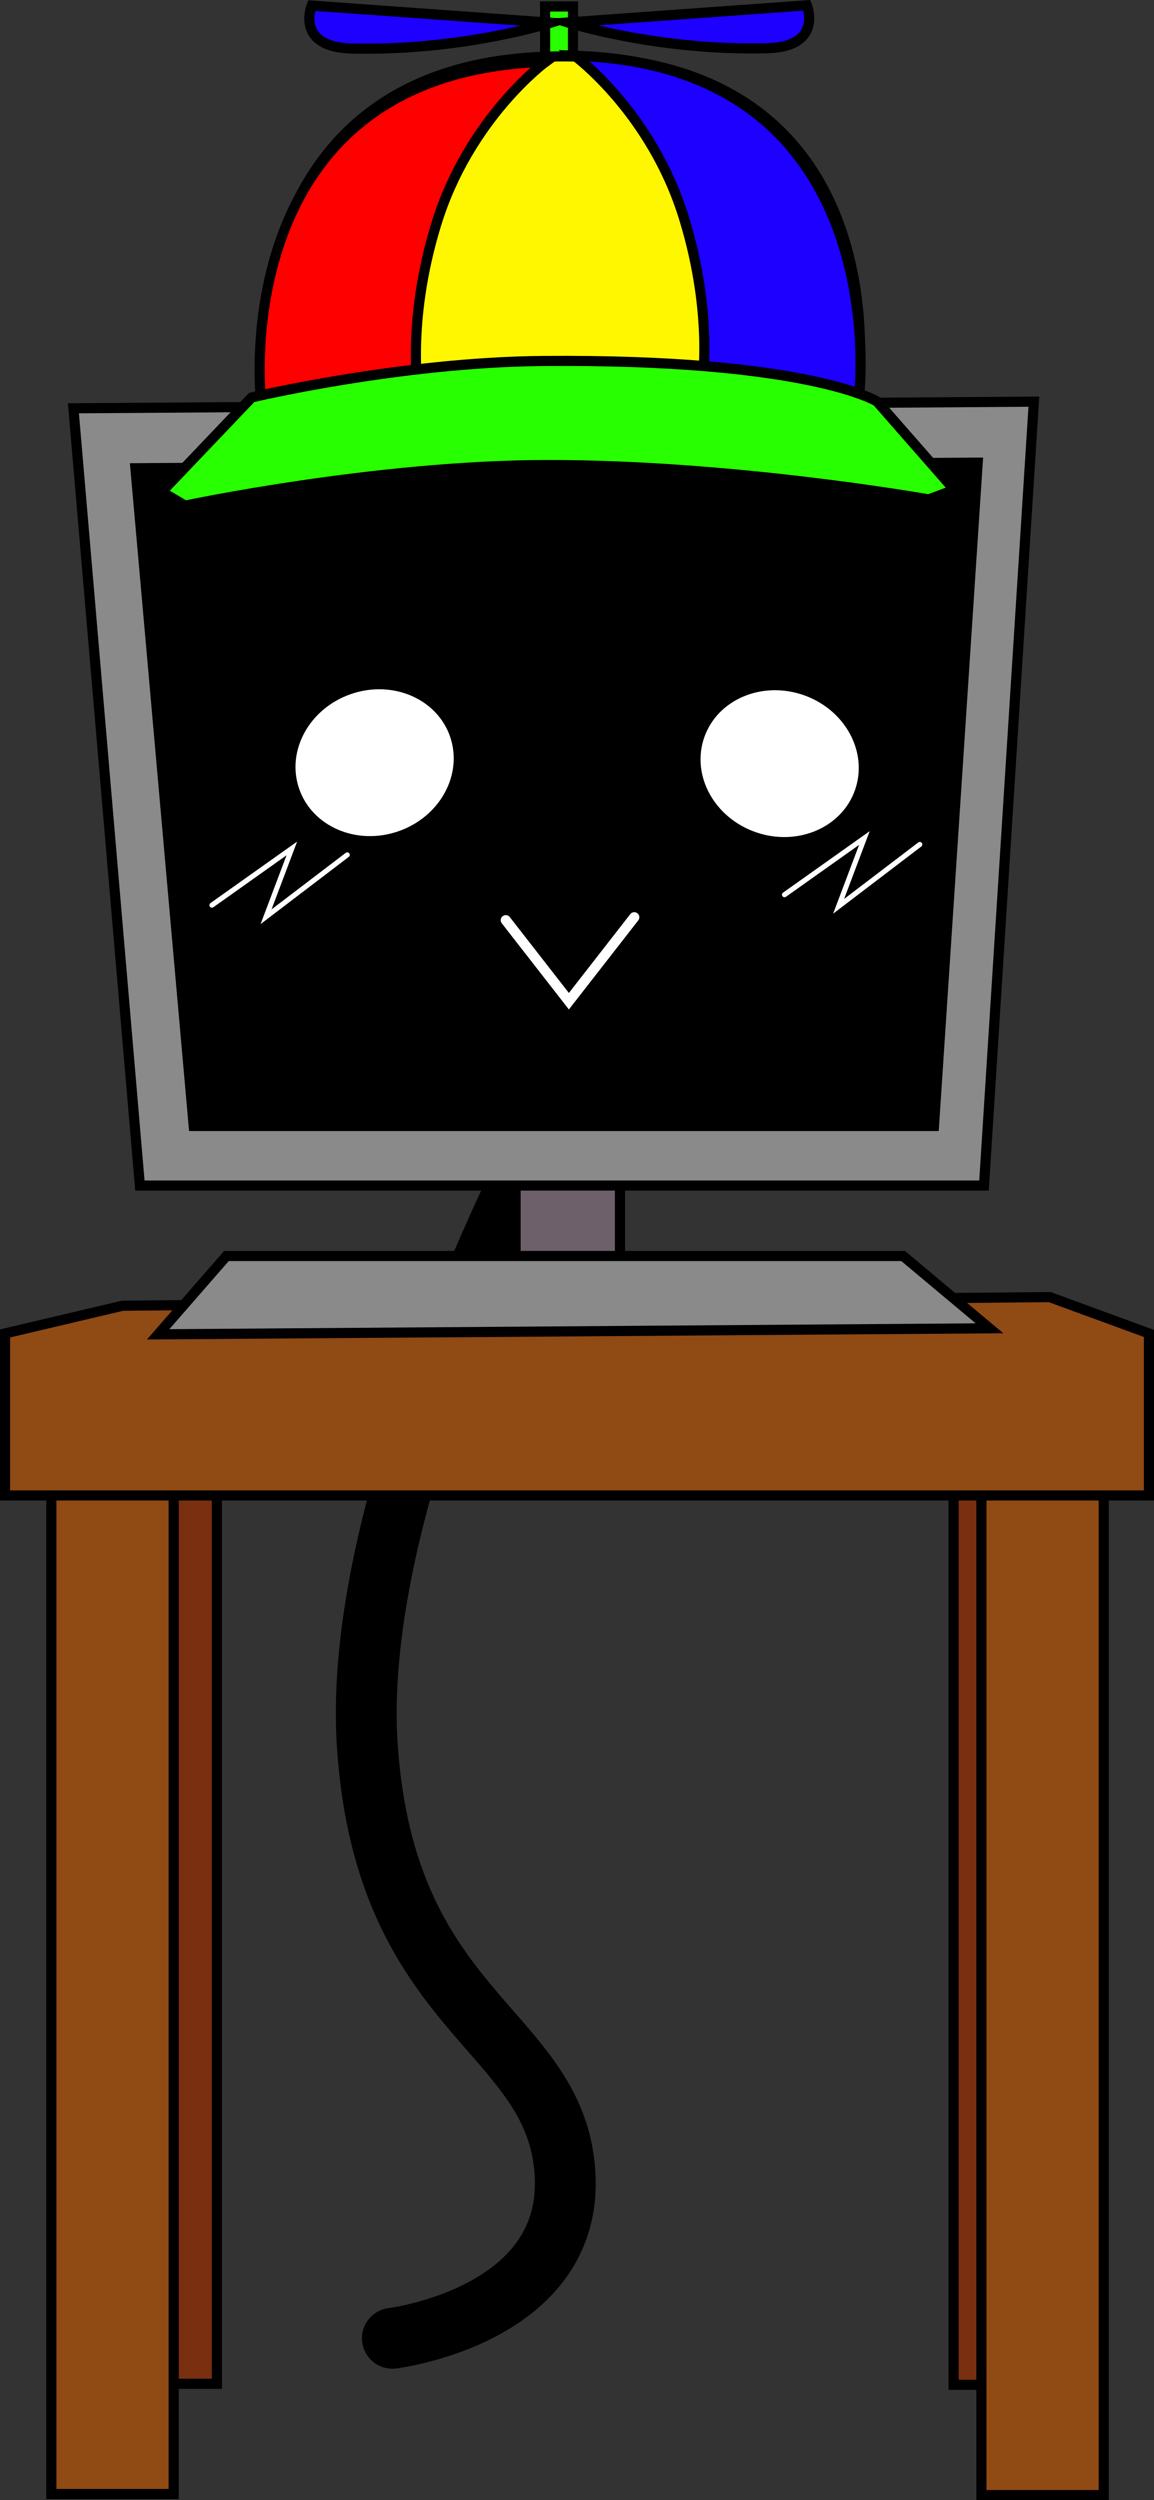
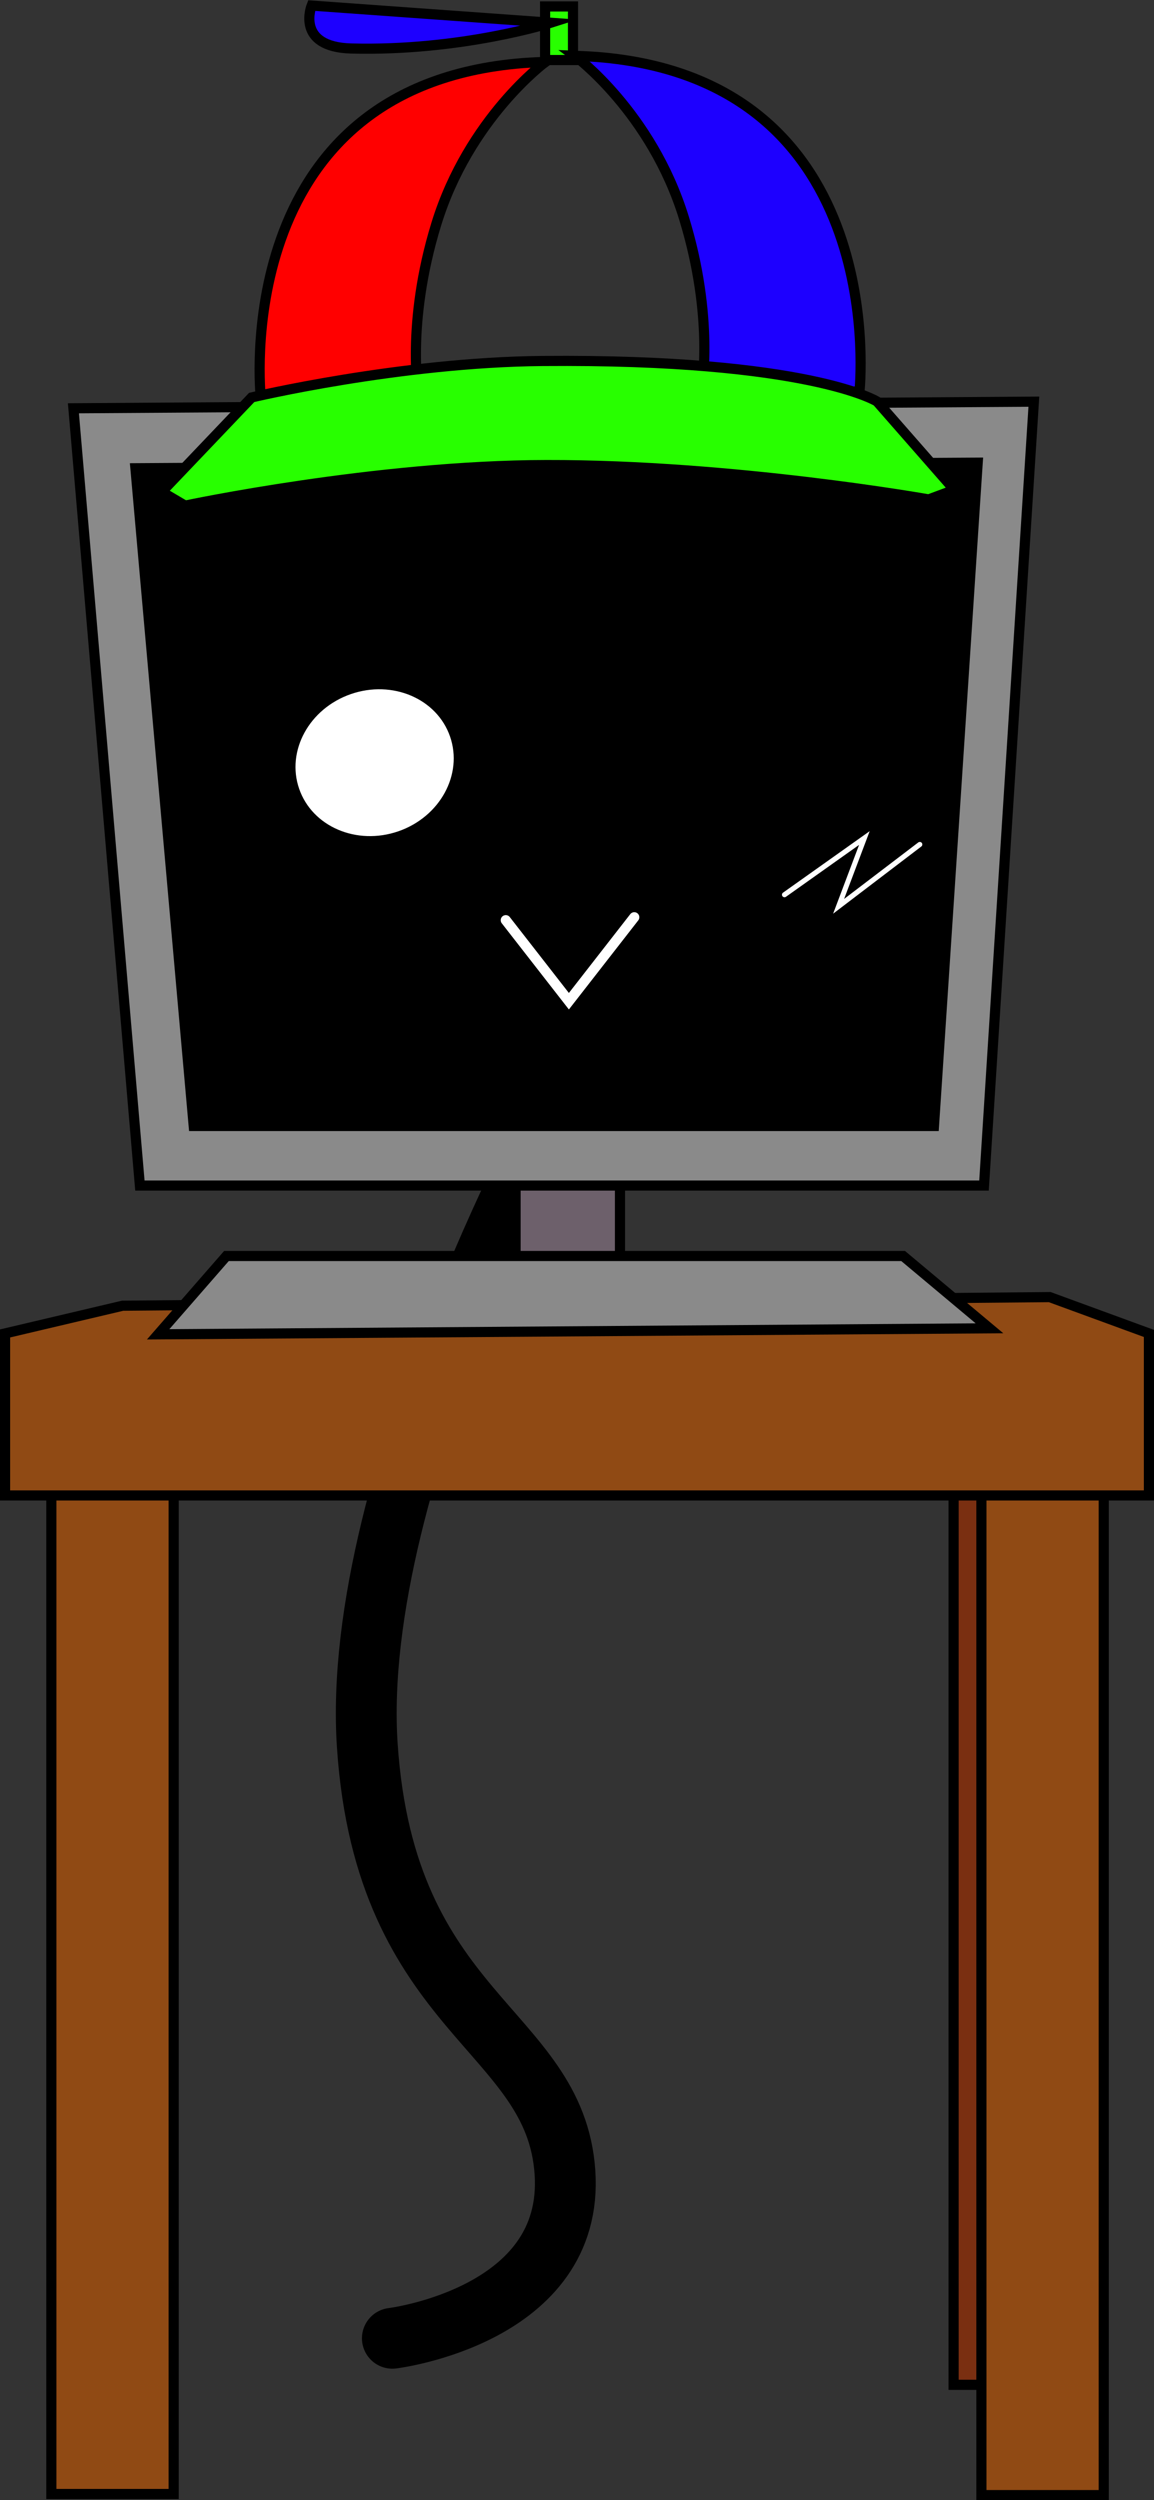
<svg xmlns="http://www.w3.org/2000/svg" version="1.1" width="113.851" height="246.62" viewBox="0,0,113.851,246.62">
  <rect x="0" y="0" width="113.851" height="246.62" fill="#333333" stroke="none" />
  <g transform="translate(-183.075,-56.69)">
    <g data-paper-data="{&quot;isPaintingLayer&quot;:true}" fill-rule="nonzero" stroke-linejoin="miter" stroke-miterlimit="10" stroke-dasharray="" stroke-dashoffset="0" style="mix-blend-mode: normal">
      <path d="M221.785,287.339c0,0 18.011,-2.198 17.026,-16.387c-0.985,-14.188 -17.713,-15.469 -19.497,-42.051c-1.784,-26.582 19.859,-65.313 19.859,-65.313" fill="none" stroke="#000000" stroke-width="6" stroke-linecap="round" />
      <path d="M277.154,291.929v-92.51h11.006v92.51z" fill="#7a2f11" stroke="#000000" stroke-width="1" stroke-linecap="butt" />
-       <path d="M193.467,291.828v-92.51h11.006v92.51z" fill="#7a2f11" stroke="#000000" stroke-width="1" stroke-linecap="butt" />
      <path d="M279.899,302.81v-101.432h12.068v101.432z" fill="#904a14" stroke="#000000" stroke-width="1" stroke-linecap="butt" />
      <path d="M188.141,302.699v-101.432h12.068v101.432z" fill="#904a14" stroke="#000000" stroke-width="1" stroke-linecap="butt" />
      <path d="M183.575,204.203v-15.982l11.598,-2.734l91.466,-0.85l9.786,3.584v15.982z" fill="#904a14" stroke="#000000" stroke-width="1" stroke-linecap="butt" />
      <path d="M233.94,187.12v-35.857h10.301v35.857z" fill="#6d606b" stroke="#000000" stroke-width="1" stroke-linecap="butt" />
      <path d="M196.877,173.633l-6.559,-76.669l94.756,-0.654l-4.92,77.323z" fill="#8a8a8a" stroke="#000000" stroke-width="1" stroke-linecap="butt" />
      <path d="M202.186,167.758l-5.752,-64.88l83.099,-0.553l-4.314,65.433z" fill="#000000" stroke="#000000" stroke-width="1" stroke-linecap="butt" />
      <path d="M212.59,134.499c-1.294,-3.737 0.99,-7.92 5.101,-9.344c4.111,-1.423 8.492,0.453 9.786,4.19c1.294,3.737 -0.99,7.92 -5.101,9.344c-4.111,1.423 -8.492,-0.453 -9.786,-4.19z" fill="#ffffff" stroke="none" stroke-width="0" stroke-linecap="butt" />
-       <path d="M257.651,138.783c-4.111,-1.423 -6.395,-5.606 -5.101,-9.344c1.294,-3.737 5.675,-5.613 9.786,-4.19c4.111,1.423 6.395,5.606 5.101,9.344c-1.294,3.737 -5.675,5.613 -9.786,4.19z" data-paper-data="{&quot;index&quot;:null}" fill="#ffffff" stroke="none" stroke-width="0" stroke-linecap="butt" />
      <path d="M245.651,147.168l-6.451,8.283l-6.226,-7.994" fill="none" stroke="#ffffff" stroke-width="1" stroke-linecap="round" />
      <path d="M273.82,139.988l-8.009,6.102l2.543,-6.738l-7.882,5.594" fill="none" stroke="#ffffff" stroke-width="0.5" stroke-linecap="round" />
-       <path d="M217.333,141.016l-8.009,6.102l2.543,-6.738l-7.882,5.594" fill="none" stroke="#ffffff" stroke-width="0.5" stroke-linecap="round" />
      <path d="M198.678,188.309l6.736,-7.726h66.762l8.519,7.132z" fill="#8a8a8a" stroke="#000000" stroke-width="1" stroke-linecap="butt" />
      <g stroke="#000000" stroke-width="1" stroke-linecap="butt">
        <path d="M236.853,62.613v-5.286h2.752v5.286z" fill="#28ff00" />
-         <path d="M209.086,95.402c0,0 -3.492,-32.227 28.089,-33.127c35.456,-1.01 30.516,33.127 30.516,33.127z" fill="#fff700" />
        <path d="M208.804,95.92c0,0 -3.326,-30.693 25.866,-33.008c0.721,-0.057 2.222,-0.119 2.222,-0.119c0,0 -7.564,5.554 -10.775,16.004c-3.036,9.879 -1.734,16.962 -1.734,16.962z" fill="#ff0000" />
        <path d="M252.288,95.158c0,0 1.302,-7.083 -1.734,-16.962c-3.212,-10.451 -10.775,-16.004 -10.775,-16.004c0,0 1.502,0.062 2.222,0.119c29.192,2.315 25.866,33.008 25.866,33.008z" data-paper-data="{&quot;index&quot;:null}" fill="#1d00ff" />
-         <path d="M239.076,58.908l23.603,-1.694c0,0 1.639,4.091 -3.916,4.234c-10.845,0.28 -19.687,-2.54 -19.687,-2.54z" fill="#1d00ff" />
        <path d="M217.735,61.474c-5.555,-0.143 -3.916,-4.234 -3.916,-4.234l23.603,1.694c0,0 -8.842,2.82 -19.687,2.54z" data-paper-data="{&quot;index&quot;:null}" fill="#1d00ff" />
        <path d="M199.033,105.206l8.872,-9.311c0,0 14.629,-3.477 28.72,-3.597c26.265,-0.223 32.974,3.994 32.974,3.994l7.634,8.717l-2.535,0.943c0,0 -19.224,-3.419 -37.701,-3.389c-16.951,0.027 -35.657,4.004 -35.657,4.004z" fill="#28ff00" />
      </g>
    </g>
  </g>
</svg>